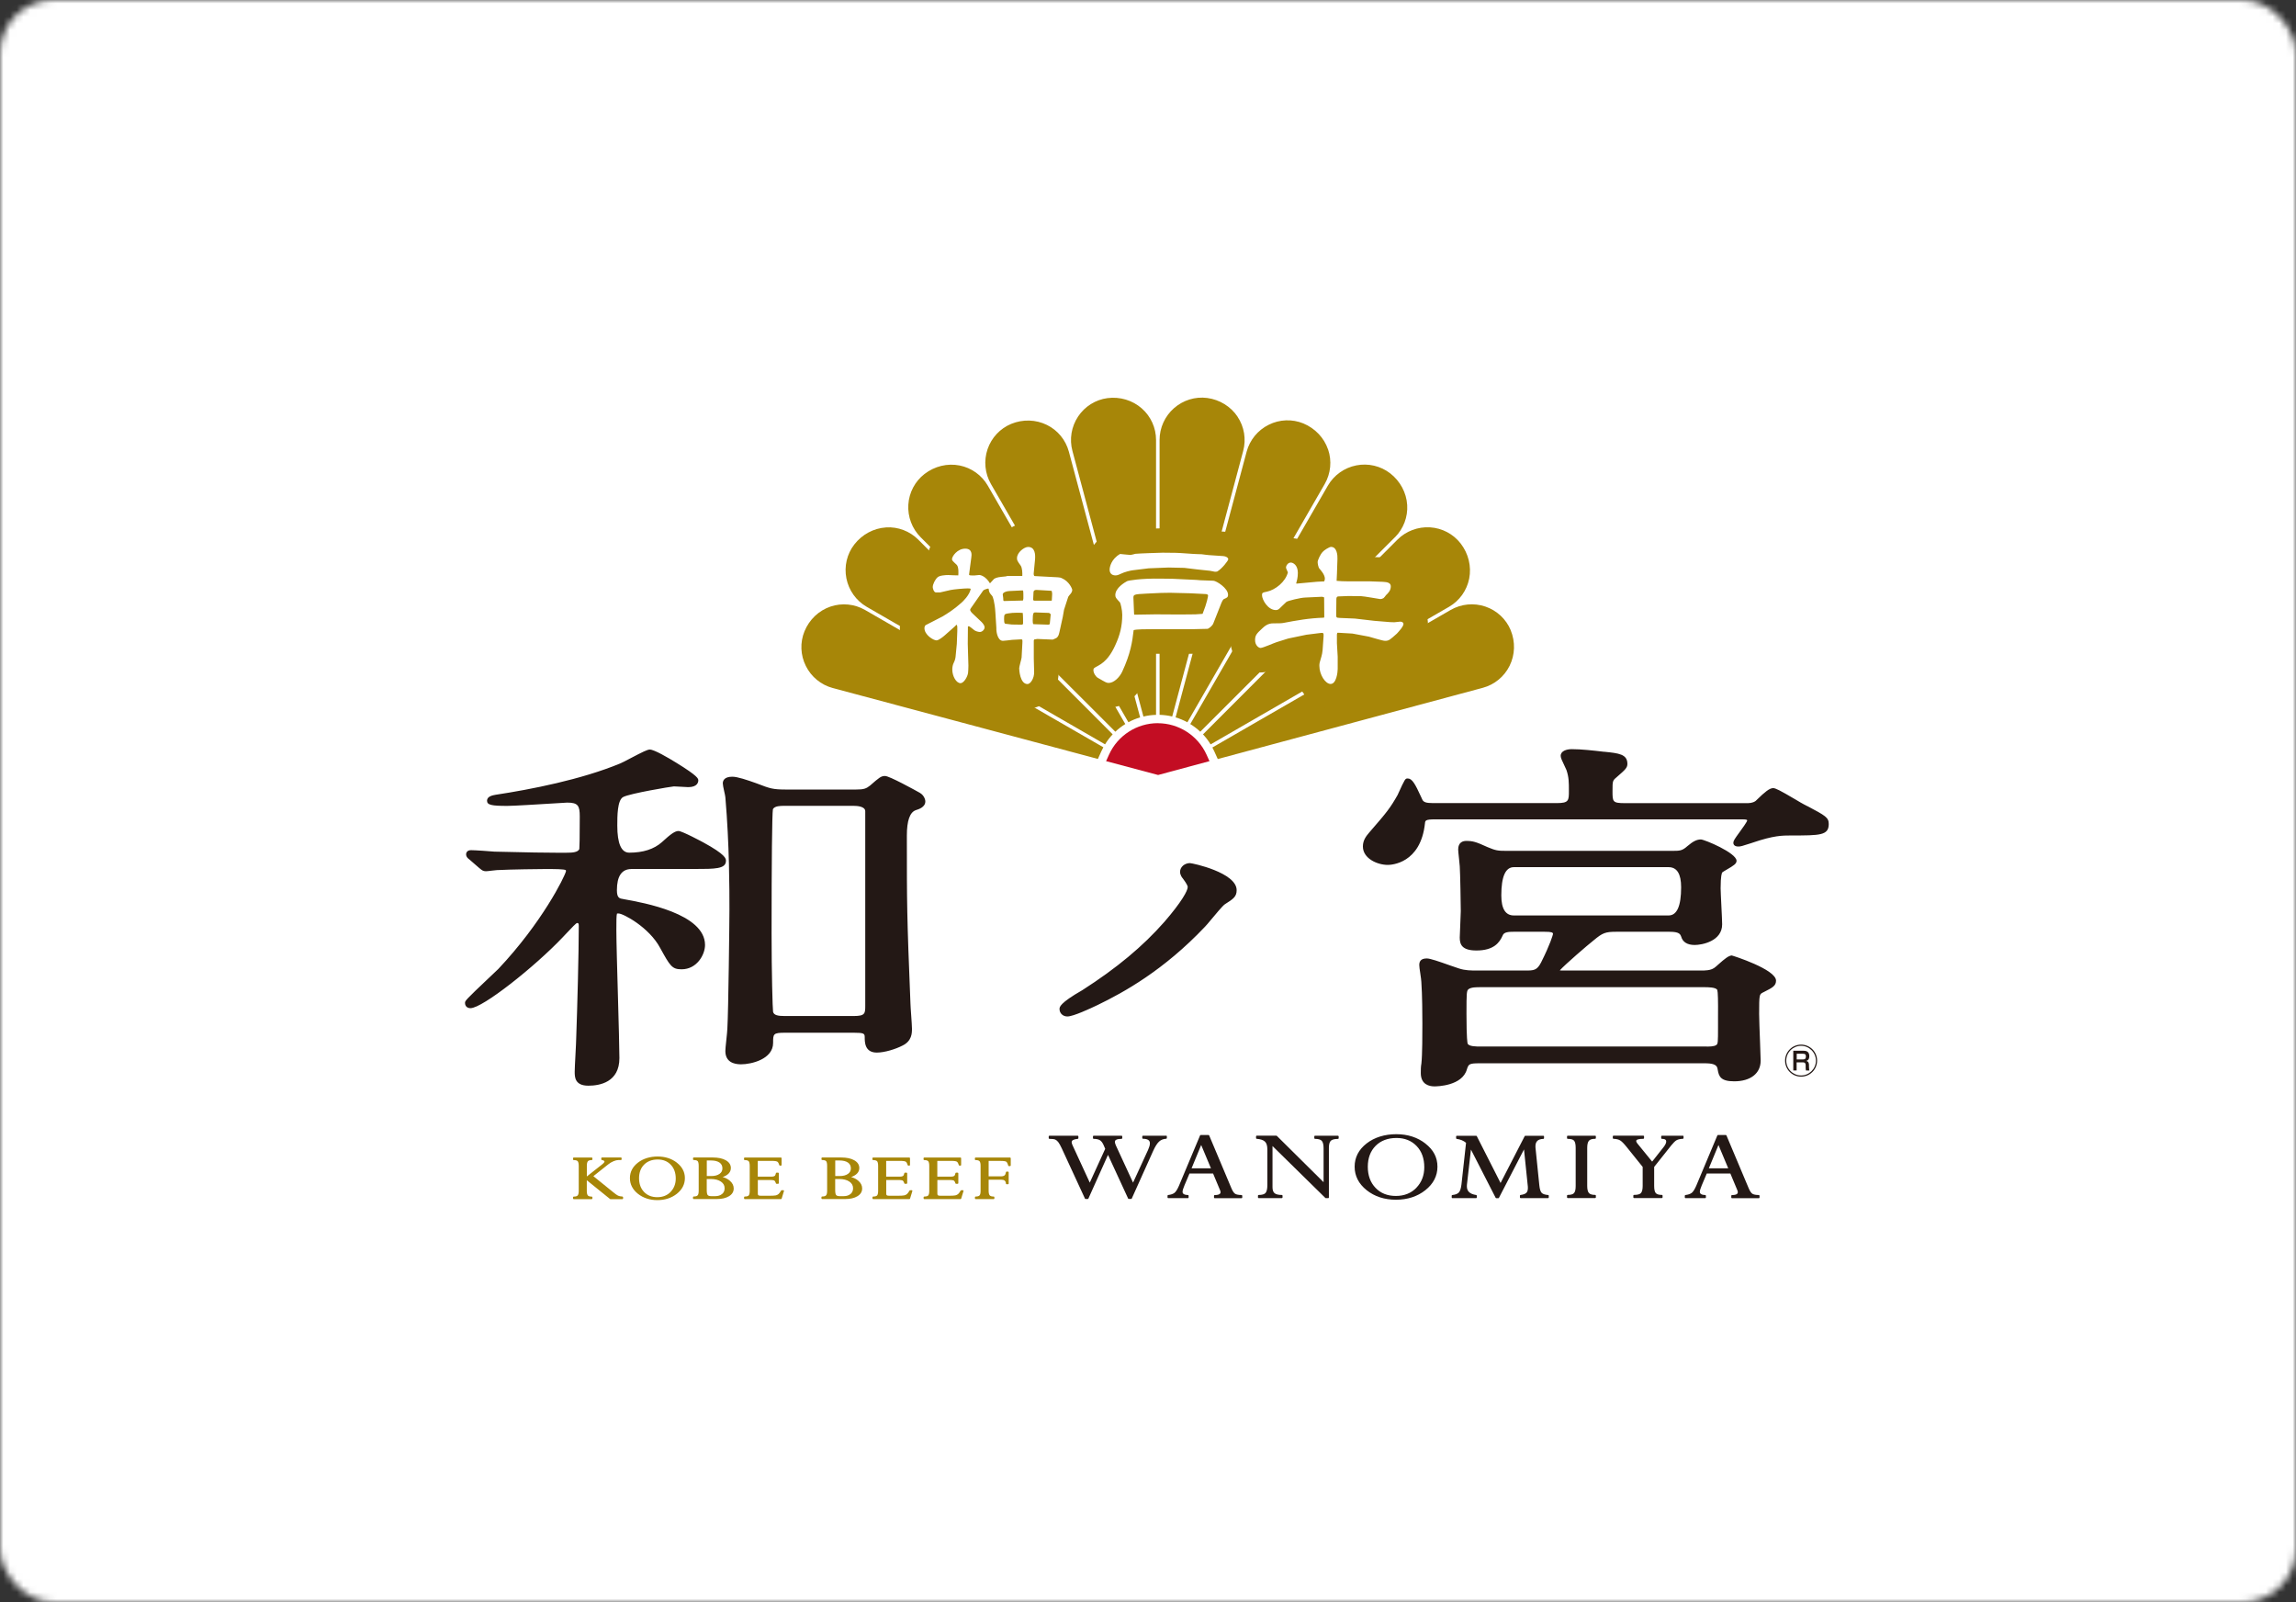
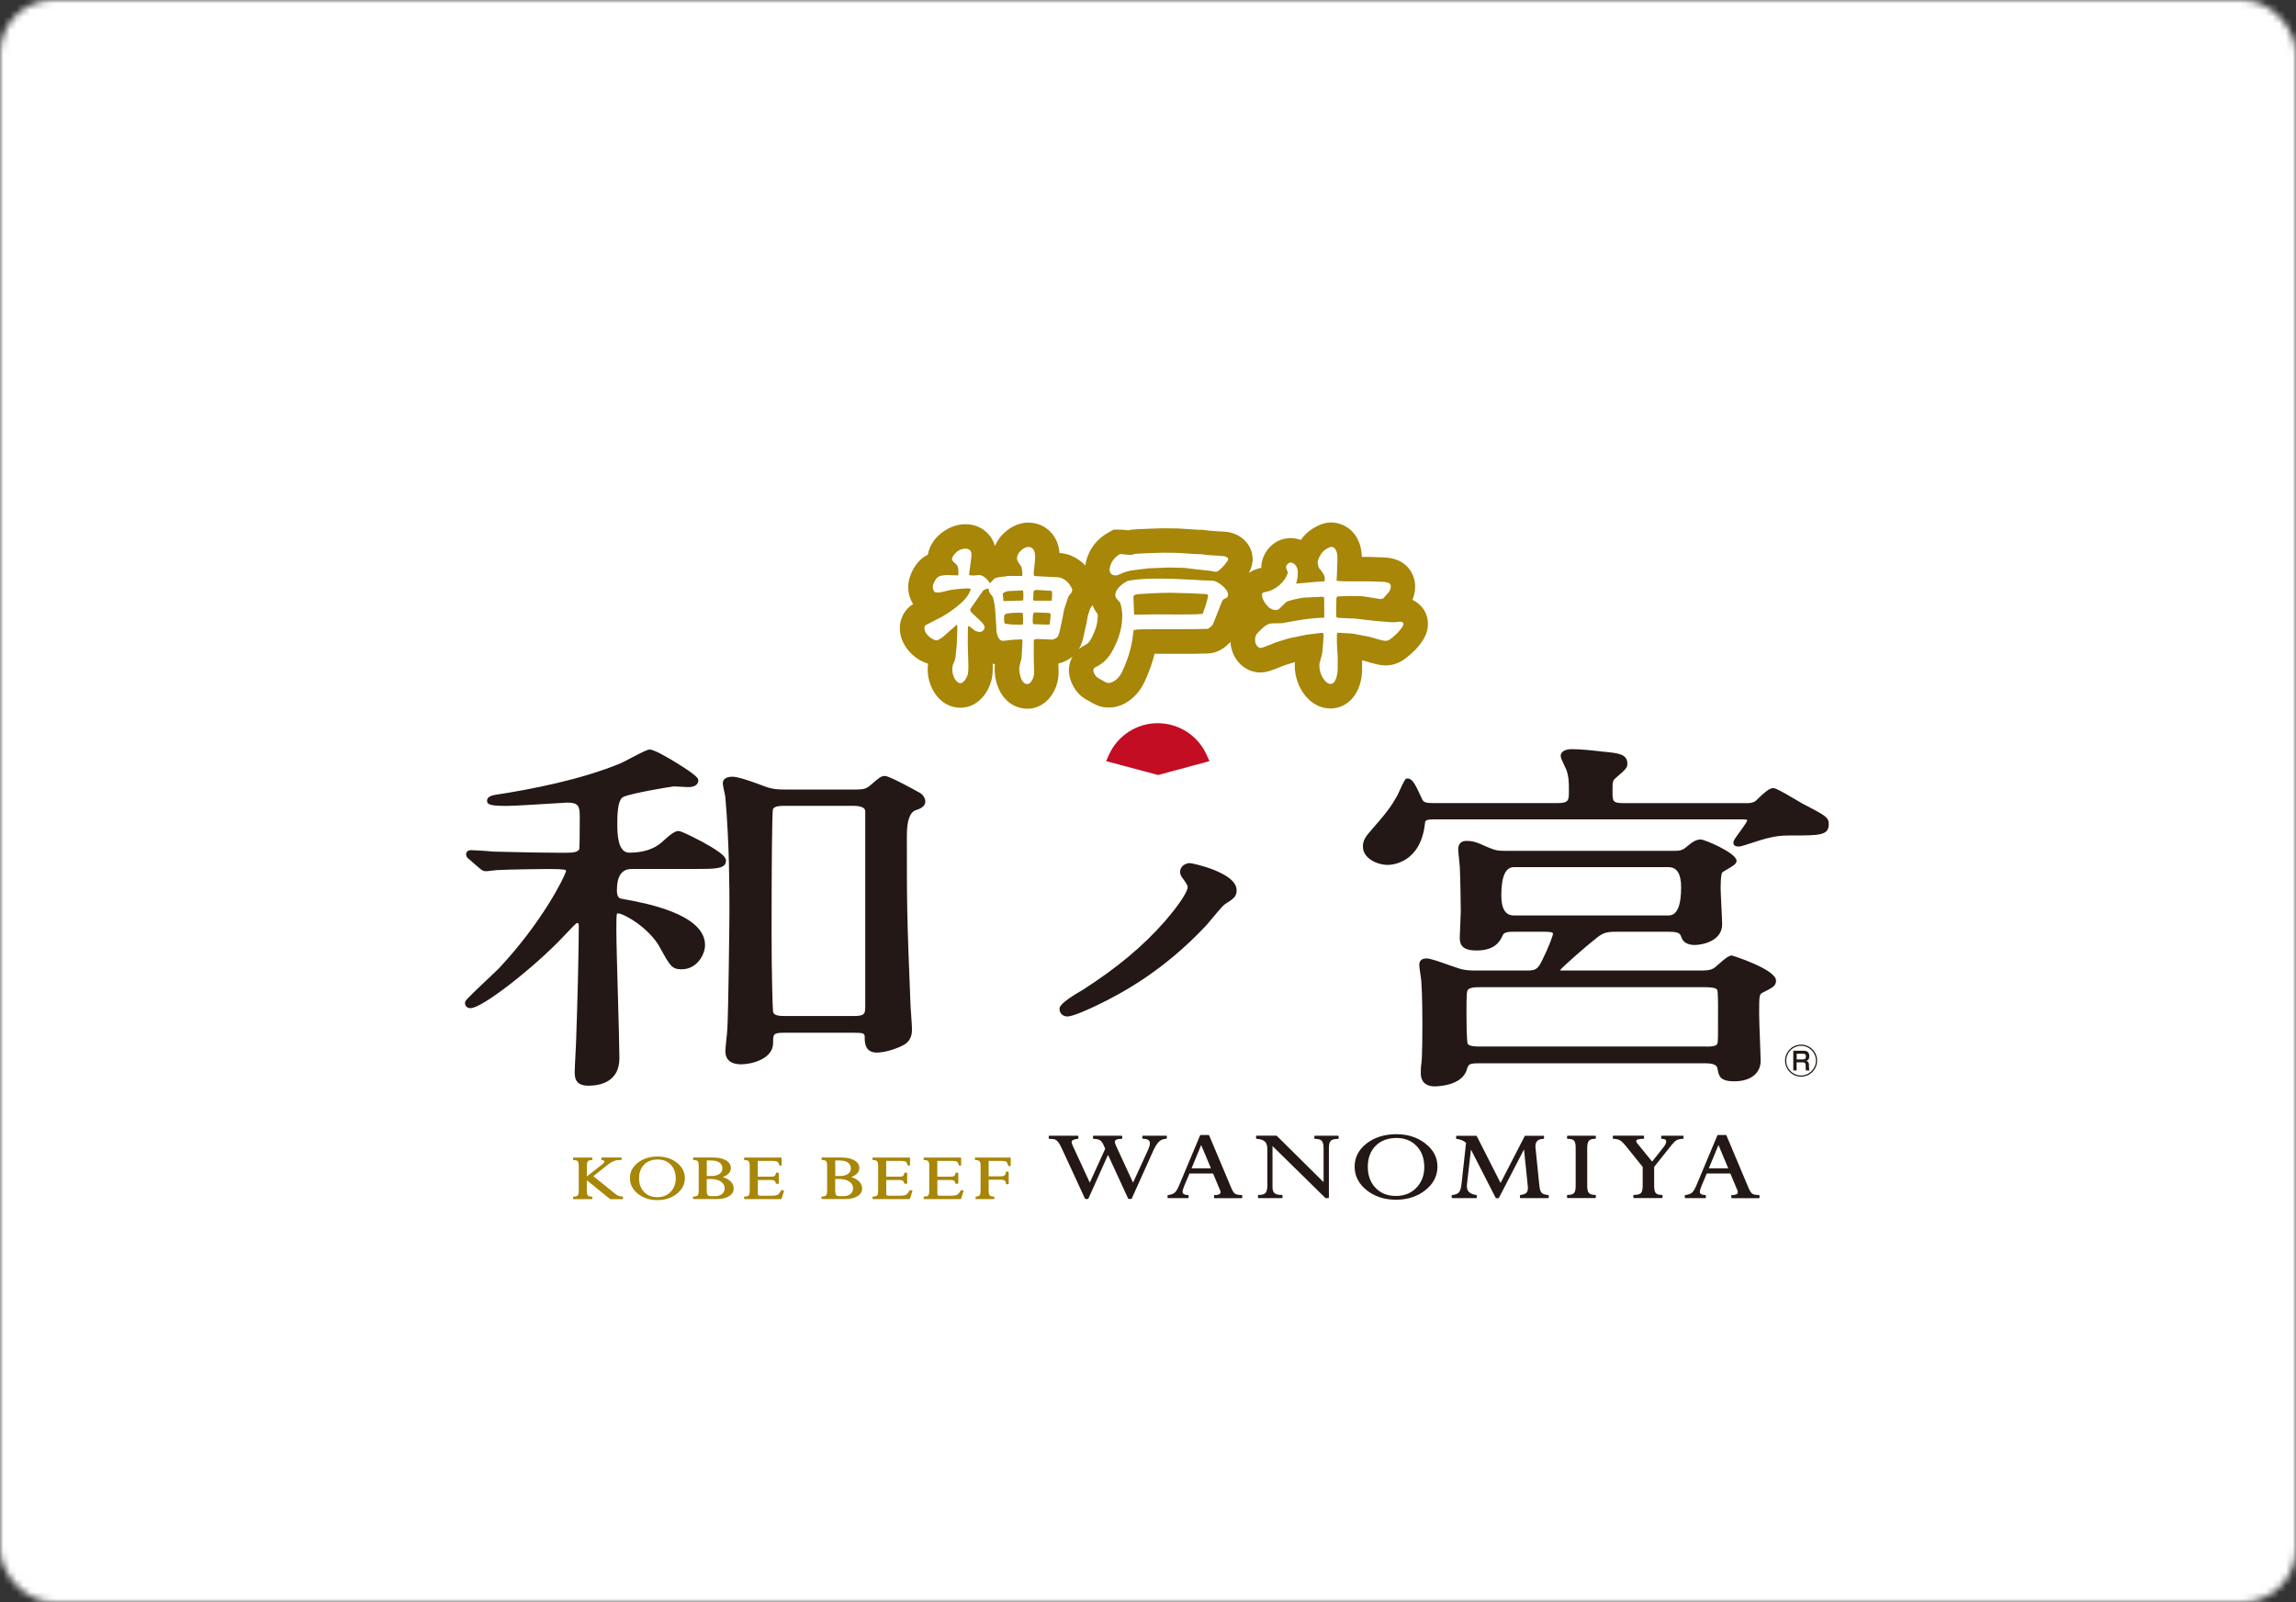
<svg xmlns="http://www.w3.org/2000/svg" width="344" height="240" viewBox="0 0 344 240" fill="none">
  <rect x="0" y="0" width="344" height="240" fill="#333333" stroke="none" />
  <mask id="mask0_91_330" style="mask-type:alpha" maskUnits="userSpaceOnUse" x="0" y="0" width="344" height="240">
    <rect width="344" height="240" rx="8" fill="#D9D9D9" />
  </mask>
  <g mask="url(#mask0_91_330)">
    <rect x="-14" y="-66" width="372" height="372" fill="white" />
    <g clip-path="url(#clip0_91_330)">
-       <path d="M93.267 179.238C92.98 179.223 92.759 179.179 92.605 179.106C92.45 179.032 92.215 178.87 91.913 178.62L88.903 176.184L91.14 174.41C91.376 174.219 91.641 174.064 91.92 173.947C92.2 173.829 92.45 173.77 92.656 173.77H93.031C93.09 173.77 93.135 173.726 93.135 173.667V173.49C93.135 173.432 93.09 173.387 93.031 173.387H90.191C90.132 173.387 90.088 173.432 90.088 173.49V173.667C90.088 173.719 90.125 173.763 90.176 173.77C90.434 173.814 90.566 173.888 90.566 174.006C90.566 174.05 90.529 174.175 90.213 174.425L87.924 176.228V174.631C87.924 174.307 87.976 174.079 88.079 173.954C88.182 173.836 88.373 173.777 88.653 173.777C88.712 173.777 88.756 173.733 88.756 173.674V173.498C88.756 173.439 88.712 173.395 88.653 173.395H85.959C85.9 173.395 85.856 173.439 85.856 173.498V173.674C85.856 173.733 85.9 173.777 85.959 173.777C86.261 173.777 86.46 173.836 86.555 173.947C86.621 174.028 86.71 174.212 86.71 174.631V178.392C86.71 178.716 86.658 178.944 86.555 179.069C86.46 179.187 86.261 179.246 85.959 179.246C85.9 179.246 85.856 179.29 85.856 179.349V179.525C85.856 179.584 85.9 179.628 85.959 179.628H88.653C88.712 179.628 88.756 179.584 88.756 179.525V179.349C88.756 179.29 88.712 179.246 88.653 179.246C88.366 179.246 88.167 179.187 88.071 179.069C87.968 178.944 87.917 178.716 87.917 178.392V176.795L91.398 179.606C91.398 179.606 91.442 179.628 91.464 179.628H93.252C93.311 179.628 93.355 179.584 93.355 179.525V179.349C93.355 179.29 93.311 179.246 93.252 179.246L93.267 179.238ZM101.429 174.175C100.641 173.557 99.662 173.24 98.529 173.24C97.396 173.24 96.365 173.549 95.578 174.16C94.783 174.778 94.378 175.558 94.378 176.478C94.378 177.398 94.783 178.193 95.578 178.826C96.373 179.452 97.352 179.775 98.485 179.775C99.618 179.775 100.612 179.459 101.407 178.826C102.209 178.193 102.614 177.398 102.614 176.478C102.614 175.558 102.209 174.793 101.414 174.168L101.429 174.175ZM100.487 178.532C99.979 179.062 99.302 179.334 98.478 179.334C97.653 179.334 96.998 179.069 96.498 178.554C95.997 178.031 95.747 177.339 95.747 176.493C95.747 175.647 96.005 174.962 96.505 174.455C97.013 173.947 97.697 173.689 98.544 173.689C99.339 173.689 100.001 173.947 100.494 174.469C100.994 174.984 101.245 175.684 101.245 176.537C101.245 177.332 100.987 178.009 100.472 178.539L100.487 178.532ZM108.258 176.324C109.082 176.037 109.502 175.581 109.502 174.962C109.502 174.484 109.252 174.094 108.751 173.807C108.273 173.527 107.603 173.387 106.779 173.387H103.938C103.879 173.387 103.835 173.432 103.835 173.49V173.667C103.835 173.726 103.879 173.77 103.938 173.77C104.24 173.77 104.439 173.829 104.534 173.939C104.601 174.02 104.682 174.204 104.682 174.624V178.384C104.682 178.716 104.63 178.944 104.52 179.062C104.417 179.179 104.218 179.231 103.931 179.231C103.872 179.231 103.828 179.275 103.828 179.334V179.51C103.828 179.569 103.872 179.613 103.931 179.613H107.405C108.148 179.613 108.759 179.474 109.215 179.194C109.693 178.907 109.929 178.517 109.929 178.031C109.929 177.59 109.737 177.2 109.347 176.868C109.053 176.611 108.685 176.427 108.251 176.309L108.258 176.324ZM105.888 173.836H106.536C107.088 173.836 107.515 173.947 107.809 174.153C108.096 174.359 108.236 174.646 108.236 175.014C108.236 175.367 108.096 175.639 107.802 175.845C107.5 176.059 107.081 176.169 106.566 176.169H105.896V173.829L105.888 173.836ZM108.185 178.855C107.927 179.069 107.588 179.179 107.184 179.179H106.558C106.293 179.179 106.109 179.12 106.028 179.01C105.962 178.929 105.888 178.73 105.888 178.274V176.611H106.499C107.132 176.611 107.64 176.743 108.015 177.001C108.383 177.251 108.567 177.575 108.567 177.994C108.567 178.362 108.442 178.642 108.192 178.855H108.185ZM117.354 178.289H117.126C117.09 178.289 117.053 178.311 117.031 178.34C116.898 178.576 116.766 178.752 116.655 178.855C116.545 178.951 116.405 179.025 116.251 179.062C116.081 179.098 115.757 179.12 115.301 179.12H113.984C113.763 179.12 113.667 179.084 113.623 179.047C113.572 179.01 113.542 178.929 113.542 178.811V176.758H115.301C115.787 176.758 115.949 176.81 116.008 176.839C116.067 176.876 116.162 176.979 116.251 177.258C116.265 177.303 116.302 177.332 116.354 177.332H116.582C116.641 177.332 116.685 177.288 116.685 177.229V175.765C116.685 175.706 116.641 175.661 116.582 175.661H116.354C116.302 175.661 116.258 175.698 116.251 175.75C116.206 175.956 116.148 176.088 116.059 176.155C116 176.199 115.86 176.258 115.537 176.258H113.535V173.895H115.596C116.162 173.895 116.383 173.961 116.471 174.02C116.589 174.101 116.685 174.271 116.758 174.528C116.773 174.572 116.81 174.609 116.861 174.609H117.001C117.06 174.609 117.104 174.565 117.104 174.506V173.498C117.104 173.439 117.06 173.395 117.001 173.395H111.577C111.518 173.395 111.474 173.439 111.474 173.498V173.674C111.474 173.733 111.518 173.777 111.577 173.777C111.872 173.777 112.07 173.836 112.173 173.947C112.24 174.028 112.328 174.212 112.328 174.631V178.399C112.328 178.723 112.276 178.951 112.181 179.069C112.085 179.179 111.879 179.238 111.585 179.238C111.526 179.238 111.482 179.282 111.482 179.341V179.518C111.482 179.577 111.526 179.621 111.585 179.621H117.009C117.053 179.621 117.097 179.591 117.112 179.547L117.457 178.421C117.457 178.421 117.457 178.355 117.443 178.326C117.421 178.296 117.391 178.281 117.354 178.281V178.289ZM127.503 176.324C128.327 176.037 128.747 175.581 128.747 174.962C128.747 174.484 128.497 174.094 127.996 173.807C127.518 173.527 126.848 173.387 126.024 173.387H123.183C123.124 173.387 123.08 173.432 123.08 173.49V173.667C123.08 173.726 123.124 173.77 123.183 173.77C123.485 173.77 123.684 173.829 123.779 173.939C123.845 174.02 123.926 174.204 123.926 174.624V178.384C123.926 178.716 123.875 178.944 123.765 179.062C123.661 179.179 123.463 179.231 123.176 179.231C123.117 179.231 123.073 179.275 123.073 179.334V179.51C123.073 179.569 123.117 179.613 123.176 179.613H126.649C127.393 179.613 128.004 179.474 128.46 179.194C128.938 178.907 129.174 178.517 129.174 178.031C129.174 177.59 128.982 177.2 128.592 176.868C128.298 176.611 127.93 176.427 127.496 176.309L127.503 176.324ZM125.133 173.836H125.781C126.333 173.836 126.76 173.947 127.054 174.153C127.341 174.359 127.481 174.646 127.481 175.014C127.481 175.367 127.341 175.639 127.047 175.845C126.745 176.059 126.326 176.169 125.81 176.169H125.141V173.829L125.133 173.836ZM127.43 178.855C127.172 179.069 126.833 179.179 126.429 179.179H125.803C125.538 179.179 125.354 179.12 125.273 179.01C125.207 178.929 125.133 178.73 125.133 178.274V176.611H125.744C126.377 176.611 126.885 176.743 127.26 177.001C127.628 177.251 127.812 177.575 127.812 177.994C127.812 178.362 127.687 178.642 127.437 178.855H127.43ZM136.599 178.289H136.371C136.334 178.289 136.298 178.311 136.276 178.34C136.143 178.576 136.011 178.752 135.9 178.855C135.79 178.951 135.65 179.025 135.488 179.062C135.319 179.098 134.995 179.12 134.539 179.12H133.221C133.001 179.12 132.905 179.084 132.861 179.047C132.809 179.01 132.78 178.929 132.78 178.811V176.758H134.539C135.024 176.758 135.186 176.81 135.245 176.839C135.304 176.876 135.4 176.979 135.488 177.258C135.503 177.303 135.54 177.332 135.591 177.332H135.819C135.878 177.332 135.922 177.288 135.922 177.229V175.765C135.922 175.706 135.878 175.661 135.819 175.661H135.591C135.54 175.661 135.495 175.698 135.488 175.75C135.444 175.956 135.385 176.088 135.297 176.155C135.238 176.199 135.098 176.258 134.774 176.258H132.772V173.895H134.833C135.4 173.895 135.621 173.961 135.709 174.02C135.827 174.101 135.922 174.271 135.996 174.528C136.011 174.572 136.047 174.609 136.099 174.609H136.239C136.298 174.609 136.342 174.565 136.342 174.506V173.498C136.342 173.439 136.298 173.395 136.239 173.395H130.815C130.756 173.395 130.712 173.439 130.712 173.498V173.674C130.712 173.733 130.756 173.777 130.815 173.777C131.109 173.777 131.308 173.836 131.411 173.947C131.477 174.028 131.566 174.212 131.566 174.631V178.399C131.566 178.723 131.514 178.951 131.418 179.069C131.323 179.179 131.117 179.238 130.822 179.238C130.763 179.238 130.719 179.282 130.719 179.341V179.518C130.719 179.577 130.763 179.621 130.822 179.621H136.246C136.29 179.621 136.334 179.591 136.349 179.547L136.695 178.421C136.695 178.421 136.695 178.355 136.68 178.326C136.658 178.296 136.629 178.281 136.592 178.281L136.599 178.289ZM144.261 178.289H144.032C143.996 178.289 143.959 178.311 143.937 178.34C143.804 178.576 143.672 178.752 143.561 178.855C143.451 178.951 143.311 179.025 143.149 179.062C142.98 179.098 142.656 179.12 142.2 179.12H140.883C140.662 179.12 140.566 179.084 140.522 179.047C140.47 179.01 140.441 178.929 140.441 178.811V176.758H142.2C142.686 176.758 142.848 176.81 142.906 176.839C142.965 176.876 143.061 176.979 143.149 177.258C143.164 177.303 143.201 177.332 143.252 177.332H143.48C143.539 177.332 143.583 177.288 143.583 177.229V175.765C143.583 175.706 143.539 175.661 143.48 175.661H143.252C143.201 175.661 143.157 175.698 143.149 175.75C143.105 175.956 143.046 176.088 142.958 176.155C142.899 176.199 142.759 176.258 142.435 176.258H140.434V173.895H142.494C143.061 173.895 143.282 173.961 143.37 174.02C143.488 174.101 143.583 174.271 143.657 174.528C143.672 174.572 143.709 174.609 143.76 174.609H143.9C143.959 174.609 144.003 174.565 144.003 174.506V173.498C144.003 173.439 143.959 173.395 143.9 173.395H138.476C138.417 173.395 138.373 173.439 138.373 173.498V173.674C138.373 173.733 138.417 173.777 138.476 173.777C138.77 173.777 138.969 173.836 139.072 173.947C139.138 174.028 139.227 174.212 139.227 174.631V178.399C139.227 178.723 139.175 178.951 139.08 179.069C138.984 179.179 138.778 179.238 138.483 179.238C138.425 179.238 138.38 179.282 138.38 179.341V179.518C138.38 179.577 138.425 179.621 138.483 179.621H143.907C143.951 179.621 143.996 179.591 144.01 179.547L144.356 178.421C144.356 178.421 144.356 178.355 144.342 178.326C144.319 178.296 144.29 178.281 144.253 178.281L144.261 178.289ZM151.333 173.395H146.167C146.108 173.395 146.064 173.439 146.064 173.498V173.674C146.064 173.733 146.108 173.777 146.167 173.777C146.461 173.777 146.66 173.836 146.763 173.947C146.866 174.064 146.917 174.293 146.917 174.631V178.392C146.917 178.723 146.866 178.951 146.763 179.069C146.66 179.179 146.461 179.238 146.174 179.238C146.115 179.238 146.071 179.282 146.071 179.341V179.518C146.071 179.577 146.115 179.621 146.174 179.621H148.882C148.941 179.621 148.985 179.577 148.985 179.518V179.341C148.985 179.282 148.941 179.238 148.882 179.238C148.588 179.238 148.389 179.179 148.286 179.062C148.183 178.944 148.124 178.716 148.124 178.384V176.714H150.008C150.472 176.714 150.693 176.898 150.715 177.295C150.715 177.354 150.766 177.398 150.818 177.398H151.024C151.083 177.398 151.127 177.354 151.127 177.295V175.603C151.127 175.544 151.083 175.5 151.024 175.5H150.818C150.766 175.5 150.722 175.536 150.715 175.588C150.678 175.823 150.612 175.985 150.501 176.074C150.391 176.162 150.214 176.213 149.979 176.213H148.124V173.903H149.935C150.487 173.903 150.7 173.969 150.774 174.028C150.847 174.087 150.965 174.234 151.053 174.594C151.068 174.639 151.105 174.675 151.156 174.675H151.333C151.392 174.675 151.436 174.631 151.436 174.572V173.505C151.436 173.446 151.392 173.402 151.333 173.402V173.395Z" fill="#A78608" />
+       <path d="M93.267 179.238C92.98 179.223 92.759 179.179 92.605 179.106C92.45 179.032 92.215 178.87 91.913 178.62L88.903 176.184L91.14 174.41C91.376 174.219 91.641 174.064 91.92 173.947C92.2 173.829 92.45 173.77 92.656 173.77H93.031C93.09 173.77 93.135 173.726 93.135 173.667V173.49C93.135 173.432 93.09 173.387 93.031 173.387H90.191C90.132 173.387 90.088 173.432 90.088 173.49V173.667C90.088 173.719 90.125 173.763 90.176 173.77C90.434 173.814 90.566 173.888 90.566 174.006C90.566 174.05 90.529 174.175 90.213 174.425L87.924 176.228V174.631C87.924 174.307 87.976 174.079 88.079 173.954C88.182 173.836 88.373 173.777 88.653 173.777C88.712 173.777 88.756 173.733 88.756 173.674V173.498C88.756 173.439 88.712 173.395 88.653 173.395H85.959C85.9 173.395 85.856 173.439 85.856 173.498V173.674C85.856 173.733 85.9 173.777 85.959 173.777C86.261 173.777 86.46 173.836 86.555 173.947C86.621 174.028 86.71 174.212 86.71 174.631V178.392C86.71 178.716 86.658 178.944 86.555 179.069C86.46 179.187 86.261 179.246 85.959 179.246C85.9 179.246 85.856 179.29 85.856 179.349V179.525C85.856 179.584 85.9 179.628 85.959 179.628H88.653C88.712 179.628 88.756 179.584 88.756 179.525V179.349C88.756 179.29 88.712 179.246 88.653 179.246C88.366 179.246 88.167 179.187 88.071 179.069C87.968 178.944 87.917 178.716 87.917 178.392V176.795L91.398 179.606C91.398 179.606 91.442 179.628 91.464 179.628H93.252C93.311 179.628 93.355 179.584 93.355 179.525V179.349C93.355 179.29 93.311 179.246 93.252 179.246L93.267 179.238ZM101.429 174.175C100.641 173.557 99.662 173.24 98.529 173.24C97.396 173.24 96.365 173.549 95.578 174.16C94.783 174.778 94.378 175.558 94.378 176.478C94.378 177.398 94.783 178.193 95.578 178.826C96.373 179.452 97.352 179.775 98.485 179.775C99.618 179.775 100.612 179.459 101.407 178.826C102.209 178.193 102.614 177.398 102.614 176.478C102.614 175.558 102.209 174.793 101.414 174.168L101.429 174.175ZM100.487 178.532C99.979 179.062 99.302 179.334 98.478 179.334C97.653 179.334 96.998 179.069 96.498 178.554C95.997 178.031 95.747 177.339 95.747 176.493C95.747 175.647 96.005 174.962 96.505 174.455C97.013 173.947 97.697 173.689 98.544 173.689C99.339 173.689 100.001 173.947 100.494 174.469C100.994 174.984 101.245 175.684 101.245 176.537C101.245 177.332 100.987 178.009 100.472 178.539L100.487 178.532ZM108.258 176.324C109.082 176.037 109.502 175.581 109.502 174.962C109.502 174.484 109.252 174.094 108.751 173.807C108.273 173.527 107.603 173.387 106.779 173.387H103.938C103.879 173.387 103.835 173.432 103.835 173.49V173.667C103.835 173.726 103.879 173.77 103.938 173.77C104.24 173.77 104.439 173.829 104.534 173.939C104.601 174.02 104.682 174.204 104.682 174.624V178.384C104.682 178.716 104.63 178.944 104.52 179.062C104.417 179.179 104.218 179.231 103.931 179.231C103.872 179.231 103.828 179.275 103.828 179.334V179.51C103.828 179.569 103.872 179.613 103.931 179.613H107.405C108.148 179.613 108.759 179.474 109.215 179.194C109.693 178.907 109.929 178.517 109.929 178.031C109.929 177.59 109.737 177.2 109.347 176.868C109.053 176.611 108.685 176.427 108.251 176.309L108.258 176.324ZM105.888 173.836H106.536C107.088 173.836 107.515 173.947 107.809 174.153C108.096 174.359 108.236 174.646 108.236 175.014C108.236 175.367 108.096 175.639 107.802 175.845C107.5 176.059 107.081 176.169 106.566 176.169H105.896V173.829L105.888 173.836ZM108.185 178.855C107.927 179.069 107.588 179.179 107.184 179.179H106.558C106.293 179.179 106.109 179.12 106.028 179.01C105.962 178.929 105.888 178.73 105.888 178.274V176.611H106.499C107.132 176.611 107.64 176.743 108.015 177.001C108.383 177.251 108.567 177.575 108.567 177.994C108.567 178.362 108.442 178.642 108.192 178.855H108.185ZM117.354 178.289H117.126C117.09 178.289 117.053 178.311 117.031 178.34C116.898 178.576 116.766 178.752 116.655 178.855C116.545 178.951 116.405 179.025 116.251 179.062C116.081 179.098 115.757 179.12 115.301 179.12H113.984C113.763 179.12 113.667 179.084 113.623 179.047C113.572 179.01 113.542 178.929 113.542 178.811V176.758H115.301C115.787 176.758 115.949 176.81 116.008 176.839C116.067 176.876 116.162 176.979 116.251 177.258C116.265 177.303 116.302 177.332 116.354 177.332H116.582C116.641 177.332 116.685 177.288 116.685 177.229V175.765C116.685 175.706 116.641 175.661 116.582 175.661H116.354C116.302 175.661 116.258 175.698 116.251 175.75C116.206 175.956 116.148 176.088 116.059 176.155C116 176.199 115.86 176.258 115.537 176.258H113.535V173.895H115.596C116.162 173.895 116.383 173.961 116.471 174.02C116.589 174.101 116.685 174.271 116.758 174.528C116.773 174.572 116.81 174.609 116.861 174.609H117.001C117.06 174.609 117.104 174.565 117.104 174.506V173.498C117.104 173.439 117.06 173.395 117.001 173.395H111.577C111.518 173.395 111.474 173.439 111.474 173.498V173.674C111.474 173.733 111.518 173.777 111.577 173.777C111.872 173.777 112.07 173.836 112.173 173.947C112.24 174.028 112.328 174.212 112.328 174.631V178.399C112.328 178.723 112.276 178.951 112.181 179.069C112.085 179.179 111.879 179.238 111.585 179.238C111.526 179.238 111.482 179.282 111.482 179.341V179.518C111.482 179.577 111.526 179.621 111.585 179.621H117.009C117.053 179.621 117.097 179.591 117.112 179.547L117.457 178.421C117.457 178.421 117.457 178.355 117.443 178.326C117.421 178.296 117.391 178.281 117.354 178.281V178.289ZM127.503 176.324C128.327 176.037 128.747 175.581 128.747 174.962C128.747 174.484 128.497 174.094 127.996 173.807C127.518 173.527 126.848 173.387 126.024 173.387H123.183C123.124 173.387 123.08 173.432 123.08 173.49V173.667C123.08 173.726 123.124 173.77 123.183 173.77C123.485 173.77 123.684 173.829 123.779 173.939C123.845 174.02 123.926 174.204 123.926 174.624V178.384C123.926 178.716 123.875 178.944 123.765 179.062C123.661 179.179 123.463 179.231 123.176 179.231C123.117 179.231 123.073 179.275 123.073 179.334V179.51C123.073 179.569 123.117 179.613 123.176 179.613H126.649C127.393 179.613 128.004 179.474 128.46 179.194C128.938 178.907 129.174 178.517 129.174 178.031C129.174 177.59 128.982 177.2 128.592 176.868C128.298 176.611 127.93 176.427 127.496 176.309L127.503 176.324ZM125.133 173.836H125.781C126.333 173.836 126.76 173.947 127.054 174.153C127.341 174.359 127.481 174.646 127.481 175.014C127.481 175.367 127.341 175.639 127.047 175.845C126.745 176.059 126.326 176.169 125.81 176.169H125.141V173.829L125.133 173.836ZM127.43 178.855C127.172 179.069 126.833 179.179 126.429 179.179H125.803C125.538 179.179 125.354 179.12 125.273 179.01C125.207 178.929 125.133 178.73 125.133 178.274V176.611H125.744C126.377 176.611 126.885 176.743 127.26 177.001C127.628 177.251 127.812 177.575 127.812 177.994C127.812 178.362 127.687 178.642 127.437 178.855H127.43ZM136.599 178.289H136.371C136.334 178.289 136.298 178.311 136.276 178.34C136.143 178.576 136.011 178.752 135.9 178.855C135.79 178.951 135.65 179.025 135.488 179.062C135.319 179.098 134.995 179.12 134.539 179.12H133.221C133.001 179.12 132.905 179.084 132.861 179.047C132.809 179.01 132.78 178.929 132.78 178.811V176.758H134.539C135.024 176.758 135.186 176.81 135.245 176.839C135.304 176.876 135.4 176.979 135.488 177.258C135.503 177.303 135.54 177.332 135.591 177.332H135.819C135.878 177.332 135.922 177.288 135.922 177.229V175.765C135.922 175.706 135.878 175.661 135.819 175.661H135.591C135.54 175.661 135.495 175.698 135.488 175.75C135.444 175.956 135.385 176.088 135.297 176.155C135.238 176.199 135.098 176.258 134.774 176.258H132.772V173.895H134.833C135.4 173.895 135.621 173.961 135.709 174.02C135.827 174.101 135.922 174.271 135.996 174.528C136.011 174.572 136.047 174.609 136.099 174.609H136.239C136.298 174.609 136.342 174.565 136.342 174.506V173.498C136.342 173.439 136.298 173.395 136.239 173.395H130.815C130.756 173.395 130.712 173.439 130.712 173.498V173.674C130.712 173.733 130.756 173.777 130.815 173.777C131.109 173.777 131.308 173.836 131.411 173.947C131.477 174.028 131.566 174.212 131.566 174.631V178.399C131.566 178.723 131.514 178.951 131.418 179.069C131.323 179.179 131.117 179.238 130.822 179.238C130.763 179.238 130.719 179.282 130.719 179.341V179.518C130.719 179.577 130.763 179.621 130.822 179.621H136.246C136.29 179.621 136.334 179.591 136.349 179.547L136.695 178.421C136.695 178.421 136.695 178.355 136.68 178.326C136.658 178.296 136.629 178.281 136.592 178.281L136.599 178.289ZM144.261 178.289H144.032C143.996 178.289 143.959 178.311 143.937 178.34C143.804 178.576 143.672 178.752 143.561 178.855C143.451 178.951 143.311 179.025 143.149 179.062C142.98 179.098 142.656 179.12 142.2 179.12H140.883C140.662 179.12 140.566 179.084 140.522 179.047C140.47 179.01 140.441 178.929 140.441 178.811V176.758H142.2C142.686 176.758 142.848 176.81 142.906 176.839C142.965 176.876 143.061 176.979 143.149 177.258C143.164 177.303 143.201 177.332 143.252 177.332H143.48C143.539 177.332 143.583 177.288 143.583 177.229V175.765C143.583 175.706 143.539 175.661 143.48 175.661H143.252C143.201 175.661 143.157 175.698 143.149 175.75C143.105 175.956 143.046 176.088 142.958 176.155C142.899 176.199 142.759 176.258 142.435 176.258H140.434V173.895H142.494C143.061 173.895 143.282 173.961 143.37 174.02C143.488 174.101 143.583 174.271 143.657 174.528C143.672 174.572 143.709 174.609 143.76 174.609H143.9C143.959 174.609 144.003 174.565 144.003 174.506V173.498C144.003 173.439 143.959 173.395 143.9 173.395H138.476C138.417 173.395 138.373 173.439 138.373 173.498V173.674C138.373 173.733 138.417 173.777 138.476 173.777C138.77 173.777 138.969 173.836 139.072 173.947C139.138 174.028 139.227 174.212 139.227 174.631V178.399C139.227 178.723 139.175 178.951 139.08 179.069C138.984 179.179 138.778 179.238 138.483 179.238C138.425 179.238 138.38 179.282 138.38 179.341V179.518C138.38 179.577 138.425 179.621 138.483 179.621H143.907C143.951 179.621 143.996 179.591 144.01 179.547L144.356 178.421C144.356 178.421 144.356 178.355 144.342 178.326C144.319 178.296 144.29 178.281 144.253 178.281L144.261 178.289ZM151.333 173.395H146.167C146.108 173.395 146.064 173.439 146.064 173.498V173.674C146.064 173.733 146.108 173.777 146.167 173.777C146.461 173.777 146.66 173.836 146.763 173.947C146.866 174.064 146.917 174.293 146.917 174.631V178.392C146.917 178.723 146.866 178.951 146.763 179.069C146.66 179.179 146.461 179.238 146.174 179.238V179.518C146.071 179.577 146.115 179.621 146.174 179.621H148.882C148.941 179.621 148.985 179.577 148.985 179.518V179.341C148.985 179.282 148.941 179.238 148.882 179.238C148.588 179.238 148.389 179.179 148.286 179.062C148.183 178.944 148.124 178.716 148.124 178.384V176.714H150.008C150.472 176.714 150.693 176.898 150.715 177.295C150.715 177.354 150.766 177.398 150.818 177.398H151.024C151.083 177.398 151.127 177.354 151.127 177.295V175.603C151.127 175.544 151.083 175.5 151.024 175.5H150.818C150.766 175.5 150.722 175.536 150.715 175.588C150.678 175.823 150.612 175.985 150.501 176.074C150.391 176.162 150.214 176.213 149.979 176.213H148.124V173.903H149.935C150.487 173.903 150.7 173.969 150.774 174.028C150.847 174.087 150.965 174.234 151.053 174.594C151.068 174.639 151.105 174.675 151.156 174.675H151.333C151.392 174.675 151.436 174.631 151.436 174.572V173.505C151.436 173.446 151.392 173.402 151.333 173.402V173.395Z" fill="#A78608" />
      <path d="M174.721 170.126H171.248C171.189 170.126 171.144 170.17 171.144 170.229V170.479C171.144 170.538 171.189 170.582 171.248 170.582C172.285 170.582 172.285 171.105 172.285 171.274C172.285 171.524 172.19 171.848 172.013 172.246L169.761 177.154L167.185 171.576C167.089 171.355 167.038 171.178 167.038 171.039C167.038 170.744 167.376 170.597 168.039 170.597C168.098 170.597 168.142 170.553 168.142 170.494V170.229C168.142 170.17 168.098 170.126 168.039 170.126H163.859C163.8 170.126 163.756 170.17 163.756 170.229V170.494C163.756 170.553 163.8 170.597 163.859 170.597C164.271 170.597 164.587 170.671 164.801 170.803C165.014 170.943 165.198 171.186 165.353 171.539L165.588 172.091L163.277 177.154L160.694 171.554C160.606 171.362 160.562 171.208 160.562 171.083C160.562 170.818 160.871 170.656 161.474 170.597C161.526 170.597 161.57 170.546 161.57 170.494V170.229C161.57 170.17 161.526 170.126 161.467 170.126H157.228C157.169 170.126 157.125 170.17 157.125 170.229V170.494C157.125 170.553 157.169 170.597 157.228 170.597C157.655 170.597 157.949 170.634 158.111 170.707C158.265 170.781 158.42 170.906 158.56 171.09C158.707 171.282 158.876 171.591 159.068 171.995L162.556 179.546C162.571 179.583 162.608 179.605 162.652 179.605H162.976C163.02 179.605 163.056 179.583 163.071 179.539L166.008 172.996L169.025 179.539C169.04 179.576 169.076 179.598 169.121 179.598H169.474C169.518 179.598 169.555 179.576 169.57 179.531L172.786 172.378C173.08 171.73 173.374 171.267 173.661 171.002C173.941 170.744 174.294 170.604 174.721 170.582C174.78 170.582 174.824 170.531 174.824 170.479V170.214C174.824 170.156 174.78 170.111 174.721 170.111V170.126ZM186.018 179.009C185.569 179.009 185.245 178.943 185.054 178.825C184.862 178.7 184.671 178.413 184.487 177.971L181.168 170.089C181.153 170.052 181.109 170.023 181.072 170.023H179.895C179.851 170.023 179.814 170.045 179.799 170.089L176.635 177.633C176.399 178.17 176.171 178.531 175.958 178.692C175.737 178.854 175.428 178.965 175.023 179.009C174.971 179.009 174.927 179.06 174.927 179.112V179.377C174.927 179.436 174.971 179.48 175.03 179.48H177.981C178.04 179.48 178.084 179.436 178.084 179.377V179.112C178.084 179.053 178.04 179.009 177.981 179.009C177.179 178.994 177.179 178.641 177.179 178.523C177.179 178.332 177.275 178.008 177.466 177.559L178.217 175.785H181.749L182.787 178.266C182.839 178.383 182.868 178.486 182.868 178.575C182.868 178.685 182.868 179.016 181.992 179.016C181.933 179.016 181.889 179.06 181.889 179.119V179.384C181.889 179.443 181.933 179.487 181.992 179.487H186.018C186.077 179.487 186.121 179.443 186.121 179.384V179.119C186.121 179.06 186.077 179.016 186.018 179.016V179.009ZM178.526 175.013L179.968 171.517L181.433 175.013H178.526ZM200.472 170.126H197.02C196.961 170.126 196.917 170.17 196.917 170.229V170.494C196.917 170.553 196.961 170.597 197.02 170.597C197.521 170.597 197.859 170.7 198.036 170.891C198.212 171.09 198.308 171.466 198.308 171.995V177.088L191.302 170.148C191.302 170.148 191.258 170.119 191.228 170.119H188.292C188.233 170.119 188.189 170.163 188.189 170.222V170.487C188.189 170.546 188.233 170.59 188.285 170.59C188.859 170.634 189.278 170.774 189.521 171.009C189.764 171.237 189.882 171.635 189.882 172.179V177.537C189.882 178.089 189.793 178.479 189.617 178.692C189.447 178.899 189.094 179.002 188.579 179.002C188.52 179.002 188.476 179.046 188.476 179.105V179.37C188.476 179.428 188.52 179.473 188.579 179.473H192.053C192.111 179.473 192.156 179.428 192.156 179.37V179.105C192.156 179.046 192.111 179.002 192.053 179.002C191.545 179.002 191.177 178.913 190.963 178.737C190.757 178.56 190.654 178.266 190.654 177.846V171.672L198.573 179.45C198.573 179.45 198.617 179.48 198.647 179.48H199C199.059 179.48 199.103 179.436 199.103 179.377V171.937C199.103 171.421 199.199 171.068 199.39 170.884C199.581 170.7 199.942 170.604 200.464 170.604C200.523 170.604 200.567 170.56 200.567 170.501V170.236C200.567 170.178 200.523 170.133 200.464 170.133L200.472 170.126ZM213.572 171.304C212.387 170.376 210.915 169.898 209.2 169.898C207.485 169.898 205.94 170.362 204.755 171.282C203.563 172.209 202.959 173.379 202.959 174.763C202.959 176.146 203.563 177.331 204.762 178.288C205.955 179.237 207.426 179.715 209.149 179.715C210.871 179.715 212.357 179.237 213.55 178.288C214.756 177.338 215.367 176.146 215.367 174.763C215.367 173.379 214.764 172.238 213.564 171.304H213.572ZM212.217 177.92C211.43 178.737 210.392 179.149 209.134 179.149C207.875 179.149 206.86 178.744 206.094 177.942C205.322 177.14 204.932 176.08 204.932 174.777C204.932 173.475 205.329 172.422 206.102 171.642C206.882 170.862 207.934 170.465 209.237 170.465C210.459 170.465 211.474 170.869 212.24 171.664C213.005 172.459 213.395 173.526 213.395 174.843C213.395 176.065 212.998 177.103 212.21 177.92H212.217ZM231.955 179.009C231.484 178.972 231.161 178.869 230.984 178.685C230.807 178.508 230.69 178.126 230.631 177.552L230.057 171.914C230.057 171.848 230.049 171.782 230.049 171.716C230.049 170.98 230.439 170.619 231.234 170.604C231.293 170.604 231.337 170.553 231.337 170.501V170.236C231.337 170.178 231.293 170.133 231.234 170.133H228.533C228.497 170.133 228.46 170.156 228.438 170.192L224.824 177.206L221.262 170.192C221.262 170.192 221.211 170.133 221.167 170.133H218.267C218.208 170.133 218.164 170.178 218.164 170.236V170.501C218.164 170.553 218.201 170.597 218.26 170.604C218.804 170.678 219.275 170.869 219.651 171.186L218.966 177.419C218.892 178.03 218.753 178.442 218.561 178.641C218.37 178.84 218.046 178.965 217.597 179.009C217.546 179.009 217.502 179.06 217.502 179.112V179.377C217.502 179.436 217.546 179.48 217.605 179.48H221.159C221.218 179.48 221.262 179.436 221.262 179.377V179.112C221.262 179.06 221.225 179.016 221.174 179.009C220.232 178.869 219.776 178.45 219.776 177.714C219.776 177.64 219.776 177.559 219.783 177.478L220.386 172.201L224.088 179.428C224.088 179.428 224.14 179.487 224.184 179.487H224.486C224.522 179.487 224.559 179.465 224.581 179.428L228.335 172.179L228.909 177.736C228.909 177.824 228.916 177.898 228.916 177.971C228.916 178.295 228.835 178.538 228.681 178.685C228.519 178.84 228.232 178.95 227.819 179.002C227.768 179.002 227.724 179.053 227.724 179.105V179.37C227.724 179.428 227.768 179.473 227.827 179.473H231.941C232 179.473 232.044 179.428 232.044 179.37V179.105C232.044 179.046 232 179.002 231.948 179.002L231.955 179.009ZM238.998 170.126H234.885C234.826 170.126 234.782 170.17 234.782 170.229V170.494C234.782 170.553 234.826 170.597 234.885 170.597C235.356 170.597 235.679 170.685 235.834 170.869C235.996 171.053 236.077 171.421 236.077 171.951V177.655C236.077 178.177 235.996 178.538 235.827 178.722C235.665 178.906 235.348 178.994 234.885 178.994C234.826 178.994 234.782 179.038 234.782 179.097V179.362C234.782 179.421 234.826 179.465 234.885 179.465H238.998C239.057 179.465 239.101 179.421 239.101 179.362V179.097C239.101 179.038 239.057 178.994 238.998 178.994C238.542 178.994 238.233 178.899 238.064 178.715C237.895 178.523 237.806 178.17 237.806 177.647V171.944C237.806 171.429 237.895 171.068 238.064 170.877C238.233 170.685 238.542 170.59 238.998 170.59C239.057 170.59 239.101 170.546 239.101 170.487V170.222C239.101 170.163 239.057 170.119 238.998 170.119V170.126ZM252.135 170.126H248.993C248.934 170.126 248.89 170.17 248.89 170.229V170.494C248.89 170.553 248.934 170.597 248.993 170.597C249.574 170.597 249.64 170.825 249.64 170.995C249.64 171.215 249.515 171.488 249.265 171.811L247.535 174.005L245.357 171.333C245.18 171.12 245.144 170.987 245.144 170.914C245.144 170.707 245.526 170.59 246.218 170.59C246.277 170.59 246.321 170.546 246.321 170.487V170.222C246.321 170.163 246.277 170.119 246.218 170.119H241.744C241.685 170.119 241.64 170.163 241.64 170.222V170.487C241.64 170.546 241.685 170.59 241.744 170.59C242.17 170.604 242.509 170.685 242.744 170.833C242.987 170.98 243.304 171.304 243.701 171.797L246.115 174.799V177.647C246.115 178.148 246.027 178.508 245.865 178.707C245.703 178.899 245.35 178.994 244.82 178.994C244.761 178.994 244.717 179.038 244.717 179.097V179.362C244.717 179.421 244.761 179.465 244.82 179.465H248.993C249.051 179.465 249.096 179.421 249.096 179.362V179.097C249.096 179.038 249.051 178.994 248.993 178.994C248.544 178.994 248.242 178.906 248.08 178.722C247.918 178.538 247.837 178.177 247.837 177.647V174.799L250.391 171.583C250.715 171.178 250.987 170.914 251.2 170.796C251.414 170.678 251.73 170.604 252.135 170.59C252.194 170.59 252.238 170.538 252.238 170.487V170.222C252.238 170.163 252.194 170.119 252.135 170.119V170.126ZM263.52 179.009C263.071 179.009 262.747 178.943 262.556 178.825C262.365 178.7 262.173 178.413 261.989 177.971L258.67 170.089C258.656 170.052 258.611 170.023 258.575 170.023H257.397C257.353 170.023 257.316 170.045 257.301 170.089L254.137 177.633C253.901 178.17 253.673 178.531 253.46 178.692C253.239 178.854 252.93 178.965 252.525 179.009C252.474 179.009 252.429 179.06 252.429 179.112V179.377C252.429 179.436 252.474 179.48 252.532 179.48H255.484C255.542 179.48 255.587 179.436 255.587 179.377V179.112C255.587 179.053 255.542 179.009 255.484 179.009C254.681 178.994 254.681 178.641 254.681 178.523C254.681 178.332 254.777 178.008 254.968 177.559L255.719 175.785H259.252L260.289 178.266C260.341 178.383 260.37 178.486 260.37 178.575C260.37 178.685 260.37 179.016 259.494 179.016C259.436 179.016 259.391 179.06 259.391 179.119V179.384C259.391 179.443 259.436 179.487 259.494 179.487H263.52C263.579 179.487 263.623 179.443 263.623 179.384V179.119C263.623 179.06 263.579 179.016 263.52 179.016V179.009ZM256.028 175.013L257.471 171.517L258.935 175.013H256.028Z" fill="#231815" />
      <path d="M94.592 130.17H104.115C107.117 130.17 108.766 130.17 108.766 128.949C108.766 128.632 108.766 128.036 105.344 126.174C105.314 126.159 102.209 124.482 101.657 124.482C101.149 124.482 100.538 124.886 99.169 126.152C97.987 127.202 96.358 127.727 94.283 127.727C93.085 127.727 92.487 126.375 92.487 123.672C92.487 122.244 92.487 119.852 93.37 119.389C94.393 118.852 100.531 117.829 100.965 117.799C101.149 117.799 101.583 117.829 102.01 117.851C102.474 117.88 102.908 117.91 103.114 117.91C104.512 117.91 104.623 117.144 104.623 116.909C104.623 116.644 104.623 116.283 101.318 114.252C100.126 113.516 98.021 112.28 97.359 112.28C97.005 112.28 96.321 112.611 94.43 113.604C93.79 113.943 93.186 114.259 92.943 114.355C87.107 116.776 79.556 118.248 74.236 119.058C73.823 119.131 72.97 119.286 72.97 119.941C72.97 120.596 73.691 120.721 76.009 120.721C76.966 120.721 80.594 120.493 83.001 120.346C83.972 120.287 84.885 120.228 84.988 120.228C86.614 120.228 86.864 120.699 86.864 122.303C86.864 125.504 86.827 126.917 86.798 127.182C86.592 127.69 85.716 127.734 84.914 127.734H83.229C81.256 127.734 78.99 127.683 76.804 127.631C75.847 127.609 74.912 127.587 74.073 127.572C73.507 127.514 71.13 127.352 70.57 127.352C69.857 127.352 69.835 127.904 69.835 127.97C69.835 128.397 70.195 128.654 70.313 128.735L71.807 130.031C71.88 130.082 71.939 130.134 71.991 130.178C72.168 130.325 72.388 130.509 72.793 130.509C72.933 130.509 73.213 130.479 73.661 130.421C73.926 130.391 74.316 130.34 74.434 130.34C76.487 130.229 80.999 130.178 81.698 130.178C83.045 130.178 84.576 130.178 84.781 130.354C84.781 130.354 84.796 130.391 84.796 130.516C84.597 131.348 81.22 138.2 74.655 145.154C74.5 145.316 73.963 145.817 73.345 146.398C69.673 149.864 69.673 149.923 69.673 150.24C69.673 150.711 69.996 151.02 70.49 151.02C72.3 151.02 80.145 144.794 84.296 140.415L84.678 140.01C85.738 138.884 86.327 138.266 86.46 138.266C86.614 138.266 86.717 138.266 86.717 138.693C86.717 142.726 86.496 150.887 86.334 155.413C86.334 155.789 86.275 156.929 86.217 158.026C86.158 159.122 86.106 160.167 86.106 160.528C86.106 161.315 86.106 162.633 88.152 162.633C89.889 162.633 92.803 162.096 92.803 158.497C92.803 157.113 92.693 153.279 92.582 149.224C92.465 145.125 92.347 140.893 92.347 139.355C92.347 138.06 92.347 137.103 92.443 136.845C92.509 136.838 92.634 136.838 92.686 136.838C93.363 136.838 97.27 138.906 98.919 142.019C100.406 144.713 100.678 145.198 102.128 145.198C104.38 145.198 105.631 143.042 105.631 141.555C105.631 136.867 96.454 135.226 93.444 134.689L93.377 134.674C92.847 134.601 92.428 134.535 92.428 133.357C92.428 131.237 93.154 130.178 94.606 130.178L94.592 130.17ZM137.843 118.778C137.085 118.351 133.258 116.239 132.603 116.239C132 116.239 131.713 116.489 130.366 117.667C129.777 118.138 129.424 118.27 128.224 118.27H117.862C115.772 118.27 115.411 118.13 113.41 117.365L113.27 117.313C111.967 116.85 110.51 116.349 109.723 116.349C108.479 116.349 108.295 116.975 108.295 117.35C108.295 117.564 108.376 117.954 108.508 118.557C108.575 118.844 108.67 119.286 108.678 119.426C109.288 126.557 109.288 133.114 109.288 136.264C109.288 137.957 109.134 151.454 108.979 154.03C108.979 154.287 108.898 155.067 108.825 155.759C108.729 156.635 108.678 157.187 108.678 157.437C108.678 159.086 109.958 159.431 111.025 159.431C112.593 159.431 115.831 158.651 115.831 156.23C115.831 154.876 115.831 154.699 117.627 154.699H127.915C129.416 154.699 129.556 154.817 129.556 155.347C129.556 156.098 129.556 157.673 131.367 157.673C132.559 157.673 134.237 157.135 135.194 156.635C136.636 155.95 136.636 154.736 136.636 154.089C136.636 153.757 136.577 152.94 136.518 152.079C136.467 151.329 136.408 150.549 136.408 150.276C135.871 137.029 135.871 135.454 135.871 125.166C135.871 122.948 136.315 121.68 137.203 121.361C137.63 121.229 138.638 120.92 138.638 120.051C138.638 119.713 138.395 119.102 137.843 118.785V118.778ZM129.637 150.615C129.637 151.8 129.637 152.197 127.915 152.197H117.553C116.596 152.197 115.941 152.087 115.824 151.557C115.757 151.152 115.603 145.699 115.603 139.833C115.603 129.074 115.676 121.979 115.802 121.207C116.074 120.713 116.979 120.713 117.472 120.713H127.915C128.43 120.713 129.637 120.794 129.637 121.523V150.615ZM178.305 129.287C177.481 129.287 176.804 129.876 176.804 130.597C176.804 131.061 177.091 131.451 177.231 131.605C177.827 132.408 177.952 132.739 177.952 132.871C177.952 133.423 177.032 135.116 174.456 138.089C171.233 141.754 167.325 145.014 162.166 148.319C158.744 150.276 158.744 150.865 158.744 151.152C158.744 151.785 159.252 152.263 159.921 152.263C160.804 152.263 163.373 151.064 164.433 150.556C168.392 148.643 174.368 145.338 180.535 138.825C180.719 138.641 181.028 138.273 181.462 137.751C182.022 137.081 183.177 135.683 183.508 135.462C184.759 134.667 185.282 134.336 185.282 133.342C185.282 130.708 178.658 129.295 178.305 129.295V129.287ZM259.517 143.123C259.001 143.123 258.376 143.653 257.471 144.455C257.257 144.646 256.97 144.904 256.882 144.955C256.867 144.963 256.852 144.97 256.838 144.985C256.278 145.382 255.476 145.382 254.829 145.382H234.252C234.112 145.382 233.876 145.382 233.692 145.36C234.568 144.404 237.843 141.585 238.8 140.834C240.11 139.738 240.544 139.576 242.163 139.576H250.148C251.605 139.576 251.745 139.936 251.885 140.304C252.113 141.121 252.812 141.555 253.909 141.555C255.005 141.555 258.023 140.989 258.023 138.464C258.023 138.03 257.964 136.882 257.905 135.66C257.853 134.564 257.794 133.438 257.794 133.07C257.794 131.179 257.978 130.752 258.045 130.678C258.052 130.678 258.081 130.649 258.096 130.641C258.162 130.582 258.457 130.413 258.67 130.288C259.789 129.64 260.179 129.376 260.179 128.949C260.179 127.756 255.359 125.747 254.836 125.747C254.225 125.747 253.658 126.027 252.805 126.756C252.025 127.455 251.649 127.455 250.531 127.455H225.656C224.419 127.455 224.103 127.411 222.874 126.895C221.13 126.101 220.681 125.968 219.673 125.968C219.224 125.968 218.473 126.137 218.473 127.249C218.473 127.462 218.525 127.926 218.598 128.618C218.642 129.052 218.701 129.589 218.709 129.758C218.782 130.766 218.863 135.697 218.863 136.485C218.863 136.816 218.819 137.765 218.782 138.597C218.745 139.406 218.709 140.172 218.709 140.444C218.709 141.452 219.01 142.38 221.211 142.38C223.823 142.38 224.677 141.187 225.148 140.113C225.325 139.613 226.061 139.576 226.745 139.576H231.426C232.5 139.576 232.669 139.679 232.684 139.907C232.633 140.113 232.287 141.393 230.896 144.168C230.27 145.382 229.792 145.382 228.504 145.382H221.365C220.379 145.382 219.525 145.382 218.591 145.073C218.363 145.007 217.87 144.83 217.296 144.632C215.551 144.013 214.285 143.572 213.763 143.572C212.755 143.572 212.644 144.146 212.644 144.573C212.644 144.786 212.703 145.213 212.806 145.883C212.872 146.332 212.953 146.891 212.953 147.082C213.093 149.055 213.108 152.101 213.108 153.316C213.108 154.721 213.108 158.018 212.961 159.321C212.872 159.755 212.872 160.322 212.872 160.741C212.872 162.471 214.153 162.736 214.918 162.736C215.345 162.736 219.084 162.662 219.776 160.189C220.033 159.417 220.077 159.277 221.674 159.277H255.381C256.492 159.277 257.25 159.417 257.338 160.123L257.36 160.248C257.53 161.257 257.809 161.978 259.833 161.978C262.276 161.978 263.792 160.793 263.792 158.887C263.792 158.622 263.748 157.518 263.704 156.237C263.638 154.582 263.564 152.528 263.564 151.903C263.564 148.966 263.594 148.952 264.131 148.672L264.337 148.569C265.544 147.958 266.096 147.678 266.096 146.898C266.096 145.198 259.59 143.145 259.524 143.145L259.517 143.123ZM226.811 137.132C225.56 137.132 224.935 136.129 224.935 134.122C224.935 131.306 225.56 129.898 226.811 129.898H250.001C251.252 129.898 251.877 130.901 251.877 132.908C251.877 135.724 251.252 137.132 250.001 137.132H226.811ZM257.404 152.271V152.764V153.897C257.404 156.142 257.39 156.363 257.154 156.532C256.808 156.782 256.102 156.775 255.535 156.767H221.822C221.211 156.767 220.085 156.767 219.893 156.333C219.864 156.252 219.717 155.649 219.717 151.881C219.717 148.628 219.739 148.385 220.041 148.164C220.445 147.877 221.203 147.877 221.822 147.877H255.373C255.852 147.877 257.11 147.877 257.294 148.297C257.39 148.576 257.426 149.908 257.404 152.263V152.271ZM270.799 120.765L270.35 120.53C270.35 120.53 270.35 120.53 270.342 120.53C270.099 120.412 269.562 120.088 268.988 119.749C266.677 118.388 266.022 118.057 265.662 118.057C265.117 118.057 264.403 118.653 263.27 119.757C263.174 119.852 263.093 119.933 263.042 119.978C262.571 120.309 262.092 120.309 261.592 120.309H243.473C241.596 120.309 241.596 120.103 241.596 118.506C241.596 116.909 241.596 116.931 242.347 116.305C243.451 115.341 243.826 115.017 243.826 114.436C243.826 112.964 242.531 112.832 240.382 112.611H240.294C238.8 112.434 236.945 112.221 235.488 112.221C234.723 112.221 233.832 112.486 233.832 113.222C233.832 113.516 234.023 113.935 234.428 114.767C234.531 114.98 234.671 115.268 234.701 115.363C235.061 116.438 235.061 117.196 235.061 118.447C235.061 119.911 235.061 120.301 233.265 120.301H214.683C213.653 120.301 213.248 120.162 213.071 119.713L212.895 119.33C212.048 117.483 211.585 116.614 210.922 116.614C210.532 116.614 210.517 116.636 209.48 118.903L209.406 119.072C208.288 121.037 207.802 121.655 205.233 124.607L205.152 124.702C204.704 125.232 204.196 125.843 204.196 126.8C204.196 128.603 206.359 129.56 207.927 129.56C208.427 129.56 212.85 129.383 213.498 123.319C213.535 122.929 213.55 122.737 214.992 122.737H261.055C261.776 122.737 261.776 122.84 261.776 122.907C261.717 123.164 261.018 124.128 260.635 124.651C259.862 125.711 259.701 125.961 259.701 126.248C259.701 126.38 259.752 126.807 260.436 126.807C260.804 126.807 260.981 126.748 262.35 126.307L262.593 126.226C265.735 125.151 267.06 125.151 268.341 125.151C272.683 125.151 273.993 125.151 273.993 123.436C273.993 122.458 273.507 122.193 270.791 120.75L270.799 120.765Z" fill="#231815" />
      <path d="M173.47 108.328C170.328 108.328 167.458 110.175 166.163 113.038L165.721 114.017L173.515 116.092L181.213 114.017L180.771 113.046C179.476 110.183 176.606 108.335 173.463 108.335L173.47 108.328Z" fill="#C30D23" />
-       <path d="M198.978 67.329C198.382 65.577 197.028 64.157 195.276 63.428C193.606 62.744 191.707 62.817 190.088 63.627C188.454 64.436 187.247 65.908 186.776 67.667L176.134 107.46C176.753 107.644 177.341 107.894 177.901 108.195L198.478 72.502C199.383 70.927 199.567 69.043 198.985 67.329H198.978ZM209.002 80.48C210.275 79.207 210.945 77.44 210.834 75.645C210.716 73.797 209.789 72.068 208.28 70.898C206.845 69.794 204.991 69.36 203.21 69.713C201.414 70.066 199.854 71.177 198.941 72.76L178.335 108.46C178.872 108.792 179.373 109.174 179.829 109.608L208.994 80.48H209.002ZM171.064 61.176C169.673 59.954 167.796 59.395 165.927 59.638C164.139 59.873 162.542 60.874 161.533 62.383C160.518 63.906 160.201 65.79 160.68 67.557L171.314 107.334C171.932 107.187 172.565 107.099 173.205 107.084V65.901C173.205 64.09 172.425 62.368 171.064 61.176ZM185.422 62.42C184.399 60.889 182.743 59.866 180.874 59.616C179.078 59.38 177.268 59.94 175.899 61.139C174.523 62.346 173.735 64.083 173.735 65.901V107.077C174.383 107.099 175.016 107.18 175.627 107.327L186.261 67.549C186.732 65.798 186.423 63.928 185.415 62.42H185.422ZM226.348 94.411C225.656 92.741 224.28 91.453 222.558 90.864C220.821 90.275 218.922 90.459 217.34 91.372L205.138 98.415L204.792 98.003L217.097 90.901C218.665 89.996 219.768 88.457 220.122 86.677C220.482 84.851 220.019 82.93 218.841 81.407C217.737 79.987 216.067 79.104 214.256 78.993C212.446 78.883 210.658 79.552 209.37 80.84L180.241 110.006C180.668 110.462 181.051 110.963 181.382 111.507L201.591 99.843C201.635 100.049 201.701 100.225 201.76 100.365L181.647 111.971C181.742 112.147 181.838 112.331 181.919 112.523L182.36 113.494L182.456 113.7L222.168 103.029C223.912 102.558 225.376 101.359 226.179 99.732C226.995 98.084 227.054 96.141 226.34 94.404L226.348 94.411ZM132.743 79.008C130.896 79.126 129.167 80.053 127.996 81.562C126.885 82.997 126.458 84.844 126.811 86.632C127.165 88.428 128.276 89.988 129.858 90.901L146.888 100.733C146.829 100.917 146.8 101.101 146.785 101.278L129.608 91.372C128.033 90.467 126.149 90.283 124.427 90.864C122.675 91.46 121.255 92.807 120.534 94.566C119.849 96.236 119.923 98.128 120.733 99.754C121.542 101.388 123.014 102.595 124.773 103.066L164.492 113.686L164.58 113.494L165.022 112.515C165.11 112.324 165.206 112.133 165.309 111.941L151.841 104.177L152.511 103.964L165.566 111.5C165.897 110.955 166.28 110.455 166.707 109.999L137.578 80.833C136.305 79.56 134.539 78.89 132.743 79.001V79.008ZM156.86 63.656C155.204 62.839 153.254 62.78 151.51 63.494C149.839 64.186 148.551 65.562 147.963 67.284C147.374 69.021 147.558 70.92 148.47 72.502L160.209 92.844C160.047 92.954 159.907 93.064 159.789 93.182L147.999 72.752C147.094 71.185 145.556 70.081 143.775 69.728C141.95 69.367 140.029 69.831 138.506 71.008C137.085 72.112 136.202 73.783 136.092 75.593C135.981 77.411 136.651 79.192 137.939 80.48L167.104 109.608C167.561 109.174 168.068 108.792 168.598 108.46L162.637 98.128L163.16 97.959L169.062 108.188C169.621 107.886 170.21 107.644 170.821 107.46C169.93 104.133 163.211 79.045 160.142 67.652C159.671 65.908 158.479 64.451 156.86 63.656Z" fill="#A78608" />
      <path d="M211.621 89.842C211.864 89.283 212.026 88.62 212.026 87.84C212.026 86.287 211.033 83.616 207.309 83.498L205.263 83.425H204.034C204.012 82.379 203.761 80.834 202.621 79.642C201.774 78.759 200.634 78.266 199.397 78.266C197.749 78.266 196.152 79.451 195.467 80.172C195.298 80.348 195.107 80.599 194.908 80.886C194.408 80.702 193.885 80.606 193.37 80.606C190.743 80.606 188.976 82.887 188.976 85.022C188.976 85.036 188.976 85.044 188.976 85.058C188.196 85.22 187.585 85.493 187.107 85.809C187.453 85.191 187.681 84.514 187.681 83.793C187.681 81.577 185.878 79.796 183.508 79.649L181.367 79.509H181.315C181.212 79.487 181.109 79.48 180.991 79.465L180.844 79.443C180.351 79.377 180.064 79.347 179.409 79.347H179.402C179.225 79.347 178.555 79.296 178.114 79.266C177.076 79.193 176.576 79.156 176.222 79.156L174.191 79.134C174.191 79.134 170.313 79.244 169.606 79.333L169.408 79.362L169.098 79.443C168.951 79.428 168.797 79.414 168.657 79.399C168.186 79.347 168.031 79.333 167.803 79.333H166.832L165.985 79.819C163.77 81.084 162.814 83.115 162.615 84.705C162.056 84.124 161.364 83.616 160.569 83.27C159.936 82.99 159.413 82.895 158.744 82.836C158.641 81.607 158.214 80.576 157.471 79.76C156.595 78.803 155.38 78.28 154.041 78.28C152.098 78.28 149.912 79.73 149.066 81.813C148.889 81.15 148.58 80.562 148.124 80.047C147.263 79.06 146.019 78.523 144.614 78.523C142.207 78.523 139.44 80.466 139.02 83.079C138.653 83.263 138.321 83.484 138.02 83.748C136.872 84.771 136.069 86.493 136.069 87.958C136.069 88.826 136.327 89.724 136.813 90.49C135.591 91.211 134.818 92.602 134.818 94.103C134.818 96.65 136.916 98.784 139.05 99.417C139.006 99.704 138.991 100.005 138.991 100.3C138.991 103.052 140.868 106.018 143.892 106.018C146.652 106.018 148.279 103.472 148.625 101.521C148.691 101.19 148.742 100.668 148.742 99.726V99.395C148.845 99.439 148.956 99.475 149.066 99.505C149.037 99.711 149.022 99.917 149.022 100.131C149.022 103.626 151.09 106.165 153.945 106.165C155.071 106.165 156.153 105.687 157 104.826C158.037 103.759 158.641 102.176 158.604 100.602L158.574 99.402C159.355 99.218 160.142 98.813 160.657 98.394C160.657 98.394 160.687 98.364 160.701 98.35C160.385 98.887 160.157 99.564 160.157 100.418C160.157 102.103 161.172 103.869 162.637 104.723L162.688 104.752C164.109 105.576 164.823 105.989 166.118 105.989C168.745 105.989 170.637 103.943 171.468 102.176C172.226 100.543 172.683 99.159 172.984 97.937H178.68L180.969 97.886C182.316 97.856 183.53 97.098 184.355 96.142C184.48 98.695 186.437 100.734 188.829 100.734C189.742 100.734 190.514 100.44 191.913 99.873C192.104 99.799 192.266 99.726 192.384 99.682L193.885 99.211L194.01 99.181C193.995 99.358 193.988 99.534 193.988 99.733C193.988 102.817 196.137 106.128 199.346 106.128C202.083 106.128 204.078 103.641 204.078 100.219V98.916L204.299 98.96C204.402 98.99 204.556 99.034 204.725 99.085C206.102 99.49 206.786 99.674 207.5 99.674C209.458 99.674 210.473 98.776 211.643 97.731L211.997 97.393C212.939 96.377 213.94 95.148 213.94 93.478C213.94 91.807 213.005 90.504 211.629 89.864L211.621 89.842ZM150.921 91.277L150.818 90.74L150.921 91.292V91.277ZM163.77 95.119C163.307 96.134 162.99 96.392 162.814 96.488C162.534 96.635 162.085 96.87 161.629 97.246C162.092 96.495 162.262 95.73 162.401 95.075L162.814 93.198L162.99 92.227L163.336 91.159C163.469 90.99 163.586 90.814 163.689 90.622C163.881 91.174 164.168 91.623 164.469 92.006C164.469 92.035 164.469 92.057 164.469 92.079C164.469 93.191 164.285 93.978 163.763 95.119H163.77Z" fill="#A78608" />
      <path d="M159.083 86.603C158.766 86.456 158.575 86.485 156.838 86.389L155.028 86.294C154.88 86.294 154.858 85.977 154.88 85.838L155.072 83.836C155.145 83.041 155.072 81.93 154.034 81.93C153.482 81.93 152.371 82.725 152.371 83.615C152.371 83.931 152.422 84.027 152.923 84.726C153.166 85.065 153.188 85.86 153.166 86.272H150.95C150.899 86.272 150.737 86.345 150.685 86.345C149.699 86.441 149.361 86.463 148.949 86.706C148.853 86.78 148.441 87.287 148.323 87.383C147.72 86.368 146.976 86.132 146.711 86.132C146.594 86.132 146.086 86.206 145.961 86.206C145.814 86.206 145.527 86.206 145.335 86.183C145.286 86.183 145.237 86.152 145.188 86.088L145.527 83.512C145.578 83.151 145.718 82.187 144.614 82.187C143.429 82.187 142.634 83.343 142.634 83.755C142.634 83.946 142.708 84.02 143.333 84.601C143.672 84.918 143.598 85.999 143.576 86.191C143.355 86.213 142.325 86.139 142.082 86.139C141.67 86.139 140.78 86.191 140.471 86.478C140.11 86.794 139.749 87.516 139.749 87.95C139.749 88.097 139.897 88.745 140.235 88.745H140.839L142.406 88.384C142.818 88.288 144.43 88.141 144.938 88.141C145.181 88.141 145.254 88.141 145.446 88.193C145.276 89.157 144.239 90.121 144.047 90.29C142.862 91.35 141.972 91.88 141.229 92.336C140.868 92.549 139.08 93.418 138.697 93.639C138.601 93.69 138.506 93.881 138.506 94.095C138.506 95.111 139.852 95.927 140.316 95.927C140.632 95.927 141.302 95.397 141.567 95.155L143.039 93.852L143.282 93.609H143.355C143.429 93.778 143.451 93.896 143.429 94.522L143.355 96.45L143.164 98.43C143.113 98.842 142.951 99.18 142.899 99.276C142.752 99.563 142.678 99.924 142.678 100.292C142.678 101.307 143.282 102.337 143.907 102.337C144.415 102.337 144.967 101.373 145.041 100.792C145.063 100.718 145.092 100.019 145.092 99.71L144.997 96.435L145.019 93.926V93.852C145.019 93.852 145.114 93.8 145.166 93.8C145.239 93.8 145.887 94.33 145.983 94.404C146.056 94.478 146.491 94.669 146.8 94.669C147.182 94.669 147.521 94.286 147.521 93.97C147.521 93.727 147.3 93.418 147.065 93.175L145.688 91.872C145.475 91.681 145.35 91.438 145.35 91.342C145.35 91.269 145.446 91.129 145.497 91.055L147.278 88.502C147.396 88.31 147.926 88.185 148.073 88.163L148.124 88.215C148.198 88.745 148.242 88.796 148.676 89.296C148.728 89.348 149.037 90.113 149.133 91.755L149.28 94.065V94.308C149.28 94.522 149.427 95.994 150.266 95.994C150.457 95.994 151.421 95.876 151.642 95.846C151.694 95.846 152.967 95.773 152.989 95.773C153.202 95.773 153.202 95.846 153.18 96.325L153.063 98.496C153.04 98.739 152.702 99.843 152.702 100.108C152.702 100.35 152.82 102.47 153.953 102.47C154.365 102.47 154.969 101.653 154.939 100.659L154.888 98.658V95.935L154.961 95.787L155.418 95.714L157.728 95.81C157.728 95.81 158.258 95.596 158.31 95.545C158.597 95.302 158.648 95.088 158.818 94.294L159.23 92.417L159.421 91.335L160.047 89.407C160.098 89.289 160.29 89.091 160.363 88.995C160.51 88.848 160.65 88.583 160.65 88.369C160.65 88.222 160.216 87.089 159.083 86.61V86.603ZM153.011 93.572C152.724 93.572 151.856 93.55 151.591 93.55C151.473 93.55 150.914 93.455 150.796 93.455C150.582 93.455 150.435 93.455 150.435 92.755C150.435 91.983 150.509 91.983 151.039 91.887C151.834 91.74 152.945 91.791 153.232 91.813C153.283 92.13 153.283 93.116 153.283 93.359C153.283 93.528 153.21 93.572 153.018 93.572H153.011ZM153.254 89.959H153.18L150.384 90.032C150.31 89.915 150.31 89.885 150.31 89.598C150.31 89.525 150.237 89.142 150.237 89.046C150.237 88.759 150.744 88.561 151.179 88.538L153.18 88.443C153.328 88.443 153.328 88.494 153.328 89.628C153.328 89.706 153.303 89.819 153.254 89.966V89.959ZM157.28 93.499L157.088 93.572L154.844 93.499C154.748 93.381 154.726 93.329 154.726 92.969C154.726 91.718 154.873 91.74 155.138 91.74L157.184 91.813L157.427 92.005L157.28 93.499ZM157.589 89.929L157.537 89.981H155.005C154.888 89.981 154.792 89.907 154.792 89.834C154.792 89.665 154.844 88.921 154.844 88.752C154.844 88.413 155.108 88.369 155.3 88.369L157.324 88.487L157.567 88.509C157.64 88.796 157.64 88.892 157.64 88.995C157.64 89.238 157.618 89.451 157.589 89.937V89.929ZM181.816 86.993L179.836 86.919L179.233 86.868L175.641 86.699L173.927 86.677C170.887 86.625 169.01 86.964 168.863 87.059C168.503 87.251 167.104 88.075 167.104 89.135C167.104 89.495 167.2 89.591 167.804 90.246C167.877 90.32 168.142 91.379 168.142 92.078C168.142 93.793 167.804 95.118 167.104 96.634C166.523 97.914 165.78 99.07 164.499 99.747C163.896 100.063 163.822 100.108 163.822 100.395C163.822 100.829 164.183 101.359 164.47 101.528C165.677 102.227 165.794 102.301 166.111 102.301C166.906 102.301 167.752 101.432 168.135 100.615C169.386 97.914 169.651 96.133 169.849 94.397C170.188 94.249 171.873 94.249 172.668 94.249H178.673L180.889 94.198C181.08 94.198 181.639 93.764 181.779 93.403L183.008 90.29C183.082 90.121 183.229 89.812 183.369 89.738C183.825 89.547 183.994 89.473 183.994 89.091C183.994 88.104 182.257 87.015 181.801 86.993H181.816ZM180.182 91.953L179.1 92.027L176.789 92.049L173.124 92.027L169.967 92.078L169.916 92.005L169.82 89.665C169.798 89.039 169.798 89.017 171.895 88.914L173.941 88.818L175.318 88.796L178.328 88.87L180.616 88.987C180.668 88.987 180.999 89.01 180.999 89.201C180.999 89.319 180.852 90.283 180.182 91.946V91.953ZM183.266 83.299L181.095 83.151C181.021 83.151 180.712 83.1 180.638 83.1C180.057 83.026 180.013 83.004 179.387 83.004C178.931 83.004 176.708 82.813 176.208 82.813L174.206 82.791C173.963 82.791 170.468 82.909 170.107 82.96C170.011 82.982 169.504 83.129 169.386 83.129C169.121 83.129 167.914 82.982 167.818 82.982C166.471 83.755 166.251 84.962 166.251 85.322C166.251 85.904 166.611 86.191 167.119 86.191C167.31 86.191 167.48 86.169 167.936 85.948C168.466 85.683 169.356 85.462 169.768 85.418L172.109 85.131L175.075 85.013L177.437 85.065L179.461 85.308L181.271 85.499C181.367 85.499 181.779 85.617 181.875 85.617C182.066 85.668 182.162 85.639 182.36 85.617C183.082 85.205 184.024 83.976 184.024 83.784C184.024 83.519 183.663 83.328 183.273 83.299H183.266ZM209.811 93.116C209.693 93.116 209.038 93.212 208.899 93.212C208.707 93.212 208.347 93.19 208.251 93.19L205.911 92.998L202.996 92.66L200.73 92.564C200.2 92.542 200.2 92.49 200.2 92.034L200.222 89.79C200.222 89.333 200.413 89.333 200.73 89.333C200.921 89.333 201.811 89.282 202.032 89.282L203.938 89.304C204.299 89.304 206.713 89.738 206.786 89.738C207 89.738 207.169 89.665 207.294 89.591C207.368 89.539 207.611 89.23 207.655 89.157C208.038 88.796 208.376 88.436 208.376 87.832C208.376 87.346 207.942 87.184 207.199 87.155L205.153 87.081H201.9C201.348 87.081 200.789 87.059 200.259 87.008L200.31 85.948L200.384 83.733C200.406 83.225 200.332 81.922 199.42 81.922C199.177 81.922 198.382 82.408 198.169 82.673C197.808 83.056 197.418 83.924 197.418 84.189C197.418 84.358 197.491 84.984 197.705 85.205C197.801 85.322 198.5 86.051 198.5 86.677C198.5 86.794 198.478 86.89 198.404 87.089L197.366 87.14L194.231 87.427L194.209 87.332C194.305 87.015 194.452 86.515 194.452 85.816C194.452 84.66 193.753 84.27 193.392 84.27C192.936 84.27 192.671 84.778 192.671 85.021C192.671 85.116 192.914 85.624 192.958 85.742C192.597 87.162 191.081 88.369 189.801 88.634C189.197 88.752 189.08 88.781 189.08 89.142C189.08 89.841 189.97 91.387 191.155 91.387C191.368 91.387 191.516 91.313 191.663 91.195C191.832 91.048 192.553 90.305 192.745 90.158C192.988 89.988 194.82 89.532 195.563 89.51L198.095 89.392L198.338 89.466L198.389 89.488L198.411 92.454L198.338 92.527C196.071 92.601 194.261 92.939 192.237 93.322C191.972 93.374 191.442 93.374 190.765 93.374C189.948 93.374 189.484 93.786 189.102 94.146C188.285 94.897 188.042 95.162 188.042 95.883C188.042 96.678 188.594 97.061 188.859 97.061C189.219 97.061 190.883 96.31 191.273 96.192L192.958 95.662L193.179 95.611L195.733 95.081L197.683 94.838C198.264 94.765 198.33 94.765 198.308 95.272L198.161 97.37C198.139 97.73 198.043 98.121 197.992 98.312C197.705 99.254 197.675 99.372 197.675 99.732C197.675 101.079 198.588 102.455 199.361 102.455C200.229 102.455 200.421 100.696 200.421 100.211V98.378L200.303 96.332V95.052C200.303 94.956 200.354 94.838 200.376 94.787H200.59L202.614 94.904L202.901 94.956L205.094 95.368C205.432 95.442 207.118 95.994 207.508 95.994C208.089 95.994 208.207 95.876 209.289 94.912C209.576 94.595 210.275 93.852 210.275 93.462C210.275 93.249 210.054 93.123 209.819 93.123L209.811 93.116Z" fill="white" />
      <path d="M272.249 158.881C272.249 160.205 271.174 161.28 269.849 161.28C268.525 161.28 267.45 160.205 267.45 158.881C267.45 157.556 268.532 156.481 269.849 156.481C271.167 156.481 272.249 157.541 272.249 158.881ZM267.627 158.881C267.627 160.11 268.628 161.103 269.849 161.103C271.071 161.103 272.072 160.102 272.072 158.881C272.072 157.659 271.064 156.658 269.849 156.658C268.635 156.658 267.627 157.644 267.627 158.881ZM270.269 157.401C270.814 157.401 271.079 157.688 271.079 158.196C271.079 158.424 271.049 158.8 270.615 158.925C270.946 158.998 271.034 159.234 271.034 159.55V159.83C271.034 160.146 271.079 160.294 271.093 160.36H270.578C270.534 160.191 270.534 159.926 270.534 159.896V159.602C270.534 159.138 270.291 159.138 270.085 159.138H269.18V160.353H268.679V157.394H270.247L270.269 157.401ZM269.194 157.85V158.697H270.129C270.365 158.697 270.571 158.66 270.571 158.233C270.571 157.917 270.401 157.85 270.144 157.85H269.194Z" fill="#231815" />
    </g>
  </g>
  <defs>
    <clipPath id="clip0_91_330">
      <rect width="204.327" height="120.209" fill="white" transform="translate(69.673 59.565)" />
    </clipPath>
  </defs>
</svg>